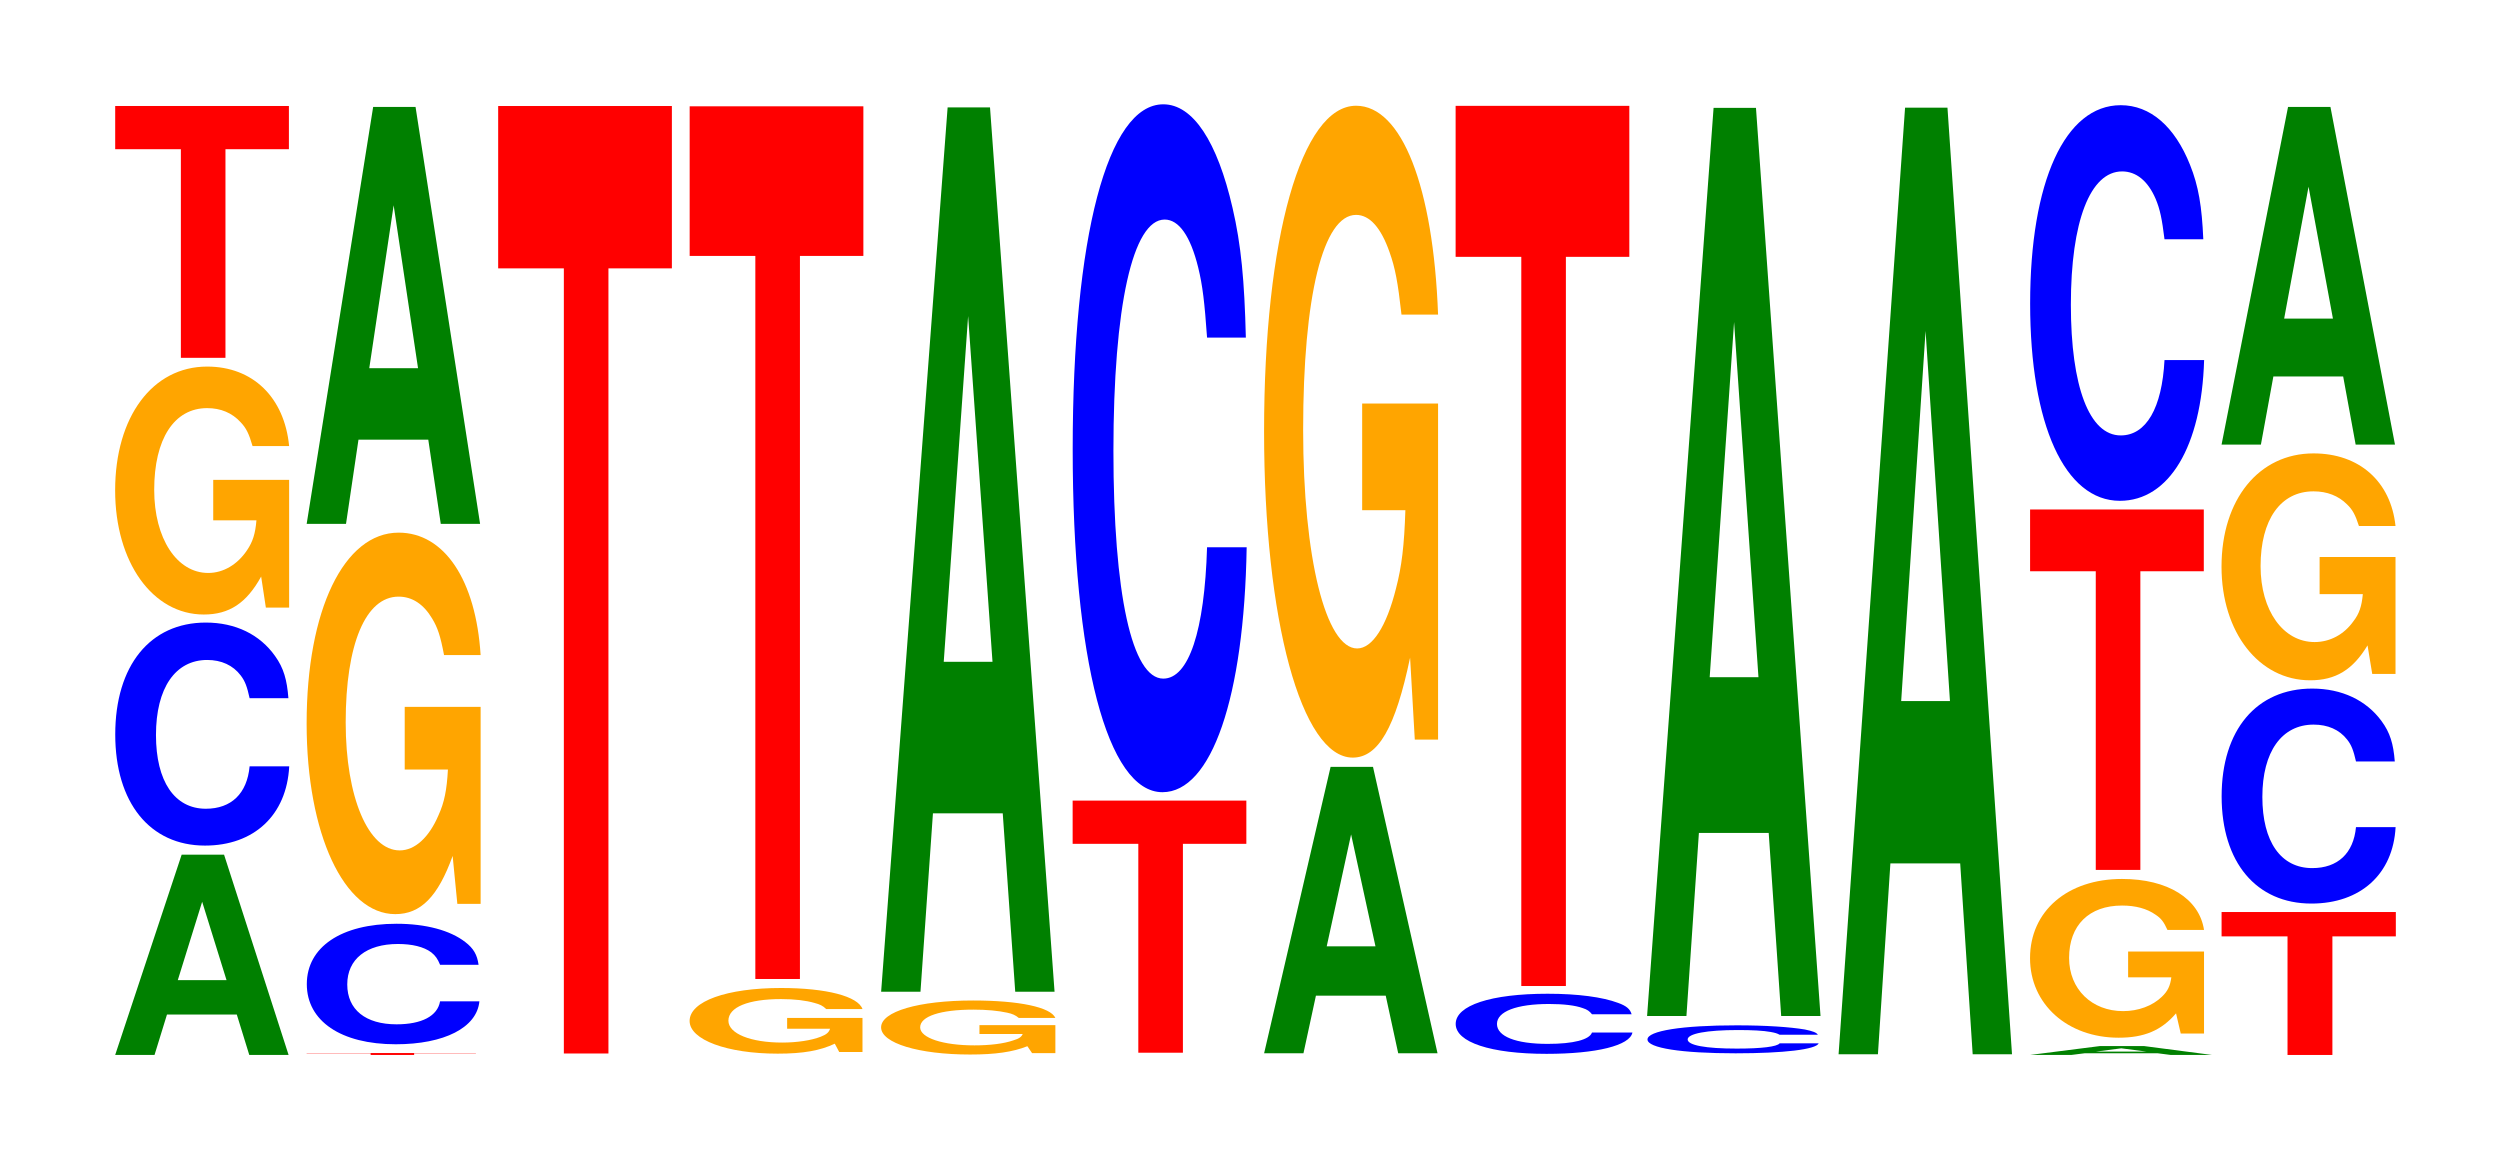
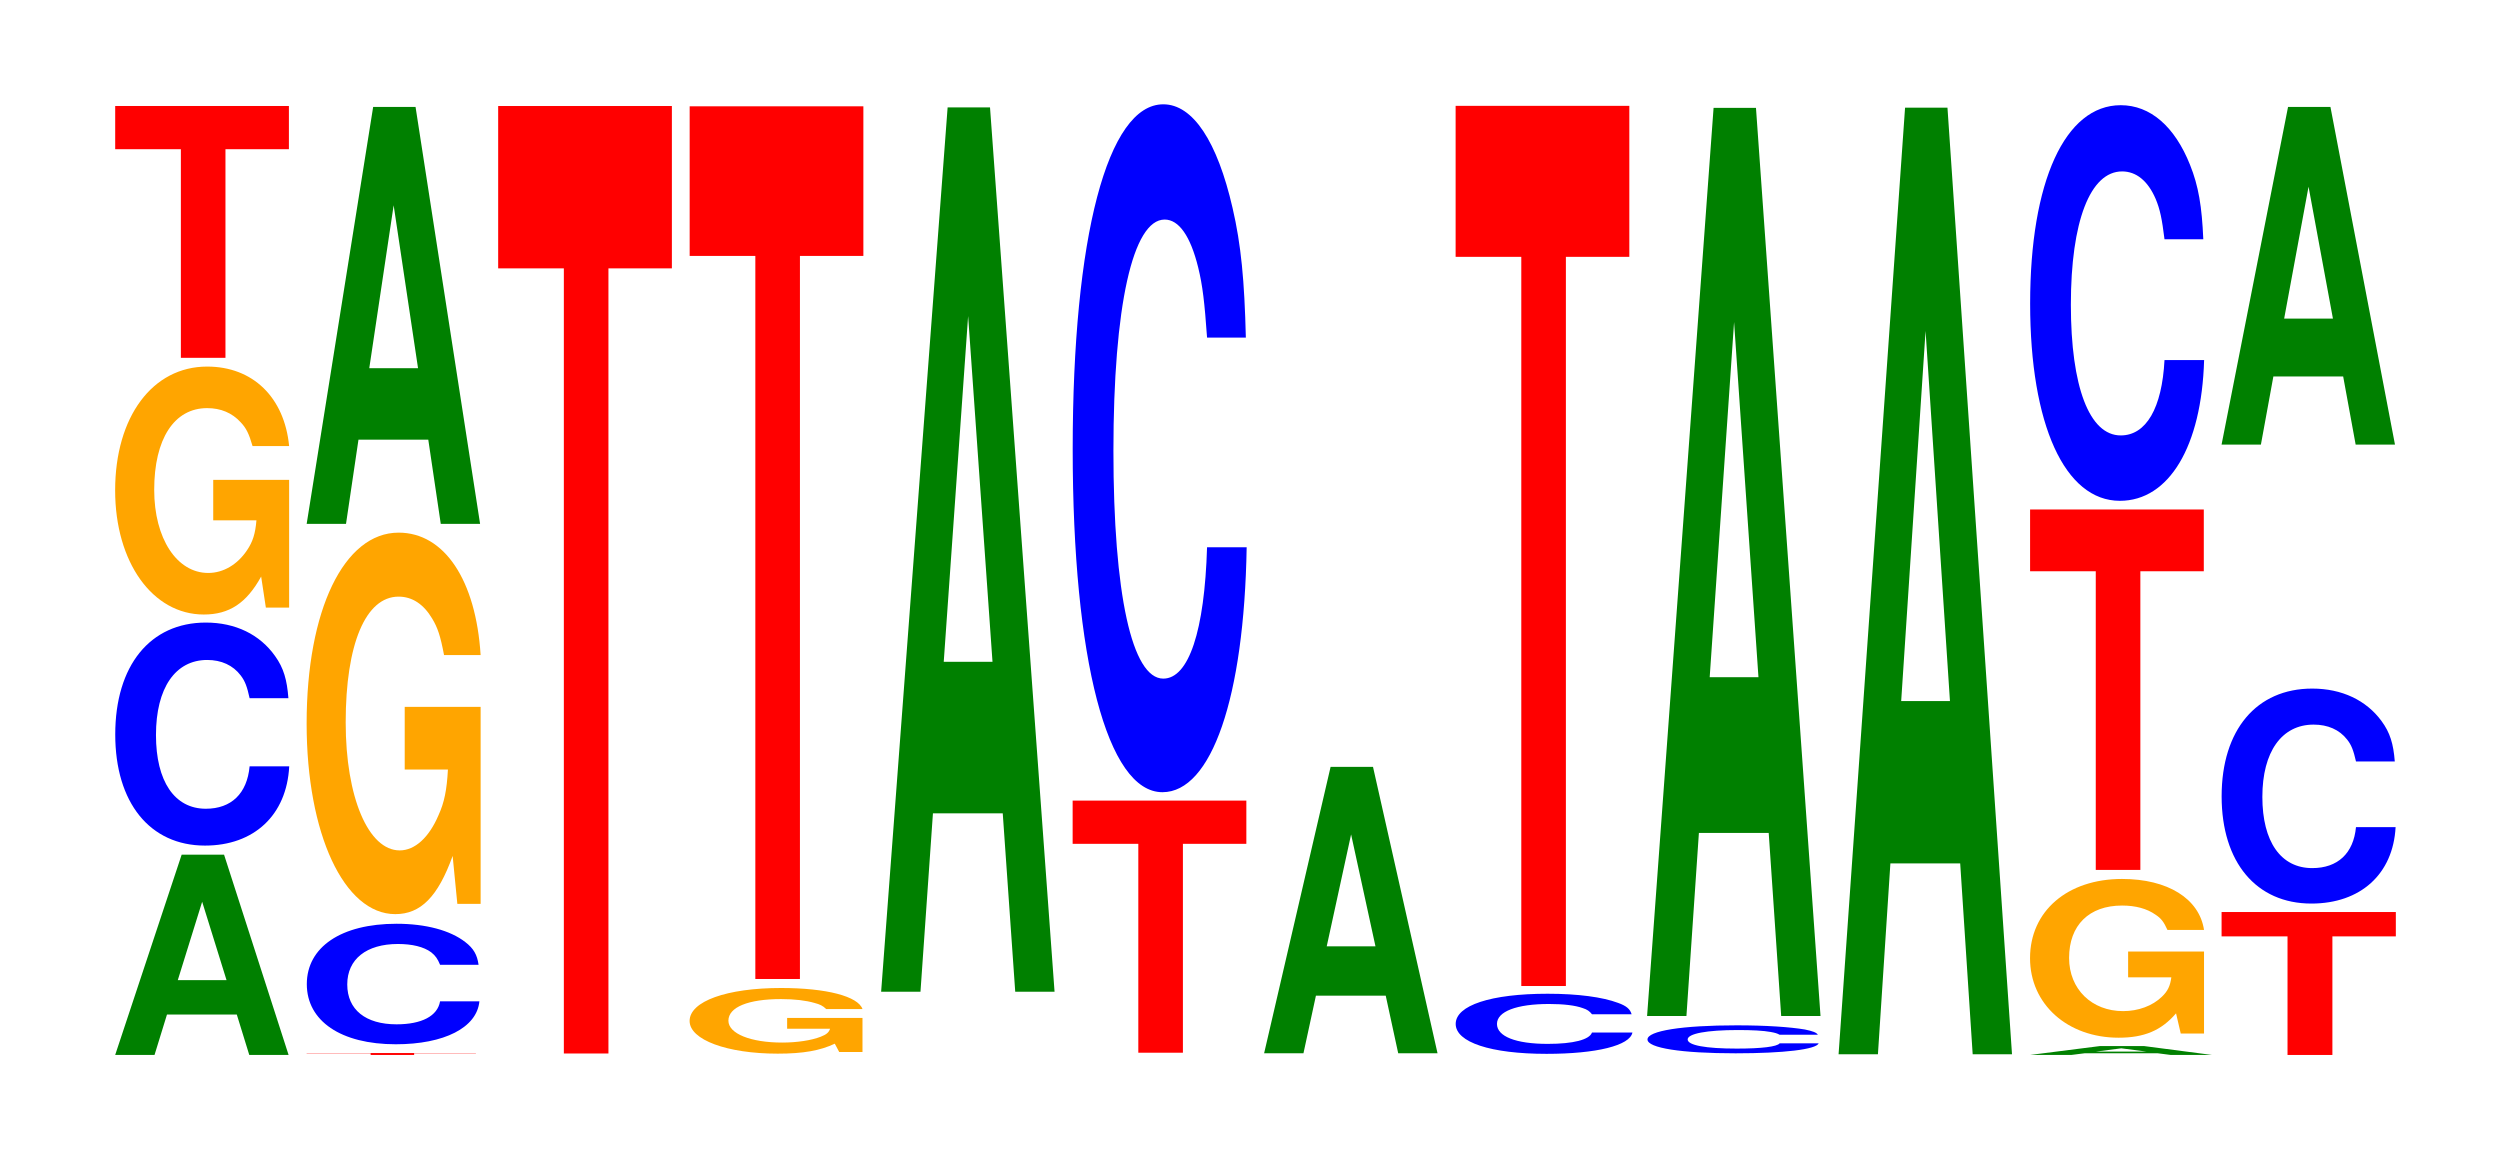
<svg xmlns="http://www.w3.org/2000/svg" xmlns:xlink="http://www.w3.org/1999/xlink" width="141pt" height="66pt" viewBox="0 0 141 66" version="1.1">
  <defs>
    <g>
      <symbol overflow="visible" id="glyph0-0">
        <path style="stroke:none;" d="M 7.234 -2.281 L 7.938 0 L 10.156 0 L 6.516 -11.297 L 4.125 -11.297 L 0.375 0 L 2.594 0 L 3.297 -2.281 Z M 6.656 -4.219 L 3.906 -4.219 L 5.281 -8.641 Z M 6.656 -4.219 " />
      </symbol>
      <symbol overflow="visible" id="glyph1-0">
        <path style="stroke:none;" d="M 10.438 -7.938 C 10.359 -8.969 10.172 -9.641 9.688 -10.312 C 8.828 -11.531 7.453 -12.203 5.781 -12.203 C 2.641 -12.203 0.672 -9.781 0.672 -5.891 C 0.672 -2.047 2.625 0.375 5.734 0.375 C 8.5 0.375 10.344 -1.344 10.484 -4.094 L 8.25 -4.094 C 8.109 -2.562 7.219 -1.703 5.781 -1.703 C 4.016 -1.703 2.969 -3.25 2.969 -5.859 C 2.969 -8.516 4.062 -10.094 5.859 -10.094 C 6.656 -10.094 7.312 -9.797 7.75 -9.219 C 8 -8.891 8.109 -8.578 8.25 -7.938 Z M 10.438 -7.938 " />
      </symbol>
      <symbol overflow="visible" id="glyph2-0">
        <path style="stroke:none;" d="M 10.422 -7.172 L 6.141 -7.172 L 6.141 -4.891 L 8.578 -4.891 C 8.516 -4.141 8.375 -3.688 8.047 -3.203 C 7.516 -2.406 6.719 -1.922 5.859 -1.922 C 4.094 -1.922 2.812 -3.859 2.812 -6.609 C 2.812 -9.484 3.938 -11.219 5.797 -11.219 C 6.562 -11.219 7.203 -10.953 7.688 -10.422 C 8 -10.094 8.156 -9.781 8.359 -9.078 L 10.422 -9.078 C 10.156 -11.828 8.375 -13.562 5.797 -13.562 C 2.719 -13.562 0.609 -10.734 0.609 -6.578 C 0.609 -2.531 2.719 0.422 5.609 0.422 C 7.047 0.422 8.016 -0.219 8.844 -1.719 L 9.109 0.031 L 10.422 0.031 Z M 10.422 -7.172 " />
      </symbol>
      <symbol overflow="visible" id="glyph3-0">
        <path style="stroke:none;" d="M 6.453 -11.766 L 10.031 -11.766 L 10.031 -14.203 L 0.234 -14.203 L 0.234 -11.766 L 3.938 -11.766 L 3.938 0 L 6.453 0 Z M 6.453 -11.766 " />
      </symbol>
      <symbol overflow="visible" id="glyph4-0">
        <path style="stroke:none;" d="M 6.297 -0.094 L 9.781 -0.094 L 9.781 -0.109 L 0.234 -0.109 L 0.234 -0.094 L 3.844 -0.094 L 3.844 0 L 6.297 0 Z M 6.297 -0.094 " />
      </symbol>
      <symbol overflow="visible" id="glyph5-0">
        <path style="stroke:none;" d="M 10.359 -4.281 C 10.281 -4.844 10.078 -5.203 9.609 -5.562 C 8.766 -6.219 7.391 -6.594 5.734 -6.594 C 2.609 -6.594 0.672 -5.281 0.672 -3.188 C 0.672 -1.109 2.594 0.203 5.688 0.203 C 8.422 0.203 10.266 -0.734 10.406 -2.219 L 8.188 -2.219 C 8.047 -1.391 7.156 -0.922 5.734 -0.922 C 3.984 -0.922 2.953 -1.75 2.953 -3.172 C 2.953 -4.594 4.031 -5.453 5.812 -5.453 C 6.609 -5.453 7.266 -5.297 7.688 -4.984 C 7.922 -4.797 8.047 -4.625 8.188 -4.281 Z M 10.359 -4.281 " />
      </symbol>
      <symbol overflow="visible" id="glyph6-0">
        <path style="stroke:none;" d="M 10.422 -11.047 L 6.141 -11.047 L 6.141 -7.516 L 8.578 -7.516 C 8.516 -6.359 8.375 -5.656 8.047 -4.938 C 7.516 -3.688 6.719 -2.953 5.859 -2.953 C 4.094 -2.953 2.812 -5.938 2.812 -10.172 C 2.812 -14.594 3.938 -17.266 5.797 -17.266 C 6.562 -17.266 7.203 -16.844 7.688 -16.031 C 8 -15.516 8.156 -15.047 8.359 -13.969 L 10.422 -13.969 C 10.156 -18.203 8.375 -20.875 5.797 -20.875 C 2.719 -20.875 0.609 -16.516 0.609 -10.109 C 0.609 -3.891 2.719 0.641 5.609 0.641 C 7.047 0.641 8.016 -0.344 8.844 -2.641 L 9.109 0.062 L 10.422 0.062 Z M 10.422 -11.047 " />
      </symbol>
      <symbol overflow="visible" id="glyph7-0">
        <path style="stroke:none;" d="M 7.234 -4.75 L 7.938 0 L 10.156 0 L 6.516 -23.516 L 4.125 -23.516 L 0.375 0 L 2.594 0 L 3.297 -4.75 Z M 6.656 -8.781 L 3.906 -8.781 L 5.281 -17.969 Z M 6.656 -8.781 " />
      </symbol>
      <symbol overflow="visible" id="glyph8-0">
        <path style="stroke:none;" d="M 6.453 -44.281 L 10.031 -44.281 L 10.031 -53.438 L 0.234 -53.438 L 0.234 -44.281 L 3.938 -44.281 L 3.938 0 L 6.453 0 Z M 6.453 -44.281 " />
      </symbol>
      <symbol overflow="visible" id="glyph9-0">
        <path style="stroke:none;" d="M 10.359 -1.906 L 6.109 -1.906 L 6.109 -1.297 L 8.531 -1.297 C 8.469 -1.094 8.328 -0.969 8 -0.844 C 7.484 -0.641 6.672 -0.516 5.828 -0.516 C 4.062 -0.516 2.797 -1.016 2.797 -1.75 C 2.797 -2.516 3.922 -2.969 5.766 -2.969 C 6.531 -2.969 7.172 -2.891 7.656 -2.75 C 7.953 -2.672 8.125 -2.594 8.312 -2.406 L 10.359 -2.406 C 10.109 -3.125 8.328 -3.594 5.766 -3.594 C 2.703 -3.594 0.609 -2.844 0.609 -1.734 C 0.609 -0.672 2.719 0.109 5.578 0.109 C 7.016 0.109 7.969 -0.062 8.797 -0.453 L 9.047 0.016 L 10.359 0.016 Z M 10.359 -1.906 " />
      </symbol>
      <symbol overflow="visible" id="glyph10-0">
        <path style="stroke:none;" d="M 6.453 -40.781 L 10.031 -40.781 L 10.031 -49.219 L 0.234 -49.219 L 0.234 -40.781 L 3.938 -40.781 L 3.938 0 L 6.453 0 Z M 6.453 -40.781 " />
      </symbol>
      <symbol overflow="visible" id="glyph11-0">
-         <path style="stroke:none;" d="M 10.438 -1.562 L 6.156 -1.562 L 6.156 -1.062 L 8.594 -1.062 C 8.531 -0.906 8.391 -0.797 8.062 -0.703 C 7.531 -0.516 6.734 -0.422 5.875 -0.422 C 4.094 -0.422 2.812 -0.844 2.812 -1.438 C 2.812 -2.062 3.953 -2.438 5.812 -2.438 C 6.578 -2.438 7.219 -2.375 7.719 -2.266 C 8.016 -2.203 8.188 -2.125 8.375 -1.969 L 10.438 -1.969 C 10.172 -2.578 8.391 -2.953 5.797 -2.953 C 2.719 -2.953 0.609 -2.328 0.609 -1.438 C 0.609 -0.547 2.734 0.094 5.625 0.094 C 7.062 0.094 8.031 -0.047 8.859 -0.375 L 9.125 0.016 L 10.438 0.016 Z M 10.438 -1.562 " />
-       </symbol>
+         </symbol>
      <symbol overflow="visible" id="glyph12-0">
        <path style="stroke:none;" d="M 7.234 -10.062 L 7.938 0 L 10.156 0 L 6.516 -49.875 L 4.125 -49.875 L 0.375 0 L 2.594 0 L 3.297 -10.062 Z M 6.656 -18.609 L 3.906 -18.609 L 5.281 -38.109 Z M 6.656 -18.609 " />
      </symbol>
      <symbol overflow="visible" id="glyph13-0">
        <path style="stroke:none;" d="M 6.453 -11.781 L 10.031 -11.781 L 10.031 -14.219 L 0.234 -14.219 L 0.234 -11.781 L 3.938 -11.781 L 3.938 0 L 6.453 0 Z M 6.453 -11.781 " />
      </symbol>
      <symbol overflow="visible" id="glyph14-0">
        <path style="stroke:none;" d="M 10.438 -24.469 C 10.359 -27.672 10.172 -29.703 9.688 -31.781 C 8.828 -35.531 7.453 -37.625 5.781 -37.625 C 2.641 -37.625 0.672 -30.156 0.672 -18.172 C 0.672 -6.297 2.625 1.172 5.734 1.172 C 8.5 1.172 10.344 -4.156 10.484 -12.641 L 8.25 -12.641 C 8.109 -7.922 7.219 -5.234 5.781 -5.234 C 4.016 -5.234 2.969 -10 2.969 -18.078 C 2.969 -26.25 4.062 -31.125 5.859 -31.125 C 6.656 -31.125 7.312 -30.203 7.75 -28.422 C 8 -27.406 8.109 -26.453 8.25 -24.469 Z M 10.438 -24.469 " />
      </symbol>
      <symbol overflow="visible" id="glyph15-0">
        <path style="stroke:none;" d="M 7.234 -3.25 L 7.938 0 L 10.156 0 L 6.516 -16.156 L 4.125 -16.156 L 0.375 0 L 2.594 0 L 3.297 -3.25 Z M 6.656 -6.031 L 3.906 -6.031 L 5.281 -12.344 Z M 6.656 -6.031 " />
      </symbol>
      <symbol overflow="visible" id="glyph16-0">
-         <path style="stroke:none;" d="M 10.422 -18.859 L 6.141 -18.859 L 6.141 -12.844 L 8.578 -12.844 C 8.516 -10.875 8.375 -9.672 8.047 -8.422 C 7.516 -6.297 6.719 -5.047 5.859 -5.047 C 4.094 -5.047 2.812 -10.156 2.812 -17.375 C 2.812 -24.922 3.938 -29.5 5.797 -29.5 C 6.562 -29.5 7.203 -28.781 7.688 -27.391 C 8 -26.516 8.156 -25.703 8.359 -23.875 L 10.422 -23.875 C 10.156 -31.094 8.375 -35.656 5.797 -35.656 C 2.719 -35.656 0.609 -28.203 0.609 -17.281 C 0.609 -6.641 2.719 1.109 5.609 1.109 C 7.047 1.109 8.016 -0.578 8.844 -4.531 L 9.109 0.094 L 10.422 0.094 Z M 10.422 -18.859 " />
-       </symbol>
+         </symbol>
      <symbol overflow="visible" id="glyph17-0">
        <path style="stroke:none;" d="M 10.609 -2.125 C 10.531 -2.406 10.328 -2.594 9.844 -2.766 C 8.969 -3.094 7.578 -3.281 5.875 -3.281 C 2.672 -3.281 0.688 -2.625 0.688 -1.578 C 0.688 -0.547 2.656 0.109 5.812 0.109 C 8.625 0.109 10.516 -0.359 10.656 -1.094 L 8.375 -1.094 C 8.234 -0.688 7.328 -0.453 5.875 -0.453 C 4.078 -0.453 3.016 -0.875 3.016 -1.578 C 3.016 -2.281 4.125 -2.703 5.953 -2.703 C 6.766 -2.703 7.438 -2.625 7.859 -2.469 C 8.109 -2.391 8.234 -2.297 8.375 -2.125 Z M 10.609 -2.125 " />
      </symbol>
      <symbol overflow="visible" id="glyph18-0">
        <path style="stroke:none;" d="M 6.453 -41.125 L 10.031 -41.125 L 10.031 -49.641 L 0.234 -49.641 L 0.234 -41.125 L 3.938 -41.125 L 3.938 0 L 6.453 0 Z M 6.453 -41.125 " />
      </symbol>
      <symbol overflow="visible" id="glyph19-0">
        <path style="stroke:none;" d="M 10.266 -1 C 10.188 -1.125 9.984 -1.203 9.531 -1.297 C 8.688 -1.438 7.328 -1.531 5.688 -1.531 C 2.594 -1.531 0.656 -1.219 0.656 -0.734 C 0.656 -0.25 2.578 0.047 5.625 0.047 C 8.344 0.047 10.172 -0.172 10.312 -0.516 L 8.109 -0.516 C 7.969 -0.328 7.094 -0.219 5.688 -0.219 C 3.938 -0.219 2.922 -0.406 2.922 -0.734 C 2.922 -1.062 3.984 -1.266 5.766 -1.266 C 6.547 -1.266 7.188 -1.234 7.609 -1.156 C 7.859 -1.109 7.969 -1.078 8.109 -1 Z M 10.266 -1 " />
      </symbol>
      <symbol overflow="visible" id="glyph20-0">
        <path style="stroke:none;" d="M 7.234 -10.328 L 7.938 0 L 10.156 0 L 6.516 -51.219 L 4.125 -51.219 L 0.375 0 L 2.594 0 L 3.297 -10.328 Z M 6.656 -19.109 L 3.906 -19.109 L 5.281 -39.141 Z M 6.656 -19.109 " />
      </symbol>
      <symbol overflow="visible" id="glyph21-0">
        <path style="stroke:none;" d="M 7.234 -10.766 L 7.938 0 L 10.156 0 L 6.516 -53.391 L 4.125 -53.391 L 0.375 0 L 2.594 0 L 3.297 -10.766 Z M 6.656 -19.922 L 3.906 -19.922 L 5.281 -40.797 Z M 6.656 -19.922 " />
      </symbol>
      <symbol overflow="visible" id="glyph22-0">
        <path style="stroke:none;" d="M 7.609 -0.094 L 8.344 0 L 10.672 0 L 6.844 -0.5 L 4.328 -0.5 L 0.391 0 L 2.719 0 L 3.469 -0.094 Z M 6.984 -0.188 L 4.094 -0.188 L 5.547 -0.375 Z M 6.984 -0.188 " />
      </symbol>
      <symbol overflow="visible" id="glyph23-0">
        <path style="stroke:none;" d="M 10.422 -4.594 L 6.141 -4.594 L 6.141 -3.141 L 8.578 -3.141 C 8.516 -2.656 8.375 -2.359 8.047 -2.047 C 7.516 -1.531 6.719 -1.234 5.859 -1.234 C 4.094 -1.234 2.812 -2.469 2.812 -4.234 C 2.812 -6.078 3.938 -7.188 5.797 -7.188 C 6.562 -7.188 7.203 -7.016 7.688 -6.672 C 8 -6.469 8.156 -6.266 8.359 -5.812 L 10.422 -5.812 C 10.156 -7.578 8.375 -8.688 5.797 -8.688 C 2.719 -8.688 0.609 -6.875 0.609 -4.219 C 0.609 -1.625 2.719 0.266 5.609 0.266 C 7.047 0.266 8.016 -0.141 8.844 -1.109 L 9.109 0.031 L 10.422 0.031 Z M 10.422 -4.594 " />
      </symbol>
      <symbol overflow="visible" id="glyph24-0">
        <path style="stroke:none;" d="M 6.453 -16.844 L 10.031 -16.844 L 10.031 -20.328 L 0.234 -20.328 L 0.234 -16.844 L 3.938 -16.844 L 3.938 0 L 6.453 0 Z M 6.453 -16.844 " />
      </symbol>
      <symbol overflow="visible" id="glyph25-0">
        <path style="stroke:none;" d="M 10.438 -14.078 C 10.359 -15.922 10.172 -17.078 9.688 -18.281 C 8.828 -20.438 7.453 -21.641 5.781 -21.641 C 2.641 -21.641 0.672 -17.344 0.672 -10.453 C 0.672 -3.625 2.625 0.672 5.734 0.672 C 8.5 0.672 10.344 -2.391 10.484 -7.266 L 8.25 -7.266 C 8.109 -4.562 7.219 -3.016 5.781 -3.016 C 4.016 -3.016 2.969 -5.75 2.969 -10.391 C 2.969 -15.094 4.062 -17.906 5.859 -17.906 C 6.656 -17.906 7.312 -17.375 7.75 -16.359 C 8 -15.766 8.109 -15.219 8.25 -14.078 Z M 10.438 -14.078 " />
      </symbol>
      <symbol overflow="visible" id="glyph26-0">
        <path style="stroke:none;" d="M 6.484 -6.688 L 10.062 -6.688 L 10.062 -8.062 L 0.234 -8.062 L 0.234 -6.688 L 3.953 -6.688 L 3.953 0 L 6.484 0 Z M 6.484 -6.688 " />
      </symbol>
      <symbol overflow="visible" id="glyph27-0">
        <path style="stroke:none;" d="M 10.438 -7.656 C 10.359 -8.656 10.172 -9.281 9.688 -9.938 C 8.828 -11.109 7.453 -11.766 5.781 -11.766 C 2.641 -11.766 0.672 -9.438 0.672 -5.688 C 0.672 -1.969 2.625 0.359 5.734 0.359 C 8.5 0.359 10.344 -1.297 10.484 -3.953 L 8.25 -3.953 C 8.109 -2.469 7.219 -1.641 5.781 -1.641 C 4.016 -1.641 2.969 -3.125 2.969 -5.656 C 2.969 -8.203 4.062 -9.734 5.859 -9.734 C 6.656 -9.734 7.312 -9.453 7.75 -8.891 C 8 -8.578 8.109 -8.266 8.25 -7.656 Z M 10.438 -7.656 " />
      </symbol>
      <symbol overflow="visible" id="glyph28-0">
-         <path style="stroke:none;" d="M 10.422 -6.562 L 6.141 -6.562 L 6.141 -4.469 L 8.578 -4.469 C 8.516 -3.781 8.375 -3.359 8.047 -2.938 C 7.516 -2.188 6.719 -1.766 5.859 -1.766 C 4.094 -1.766 2.812 -3.531 2.812 -6.047 C 2.812 -8.672 3.938 -10.266 5.797 -10.266 C 6.562 -10.266 7.203 -10.016 7.688 -9.531 C 8 -9.234 8.156 -8.938 8.359 -8.312 L 10.422 -8.312 C 10.156 -10.828 8.375 -12.406 5.797 -12.406 C 2.719 -12.406 0.609 -9.812 0.609 -6.016 C 0.609 -2.312 2.719 0.391 5.609 0.391 C 7.047 0.391 8.016 -0.203 8.844 -1.578 L 9.109 0.031 L 10.422 0.031 Z M 10.422 -6.562 " />
-       </symbol>
+         </symbol>
      <symbol overflow="visible" id="glyph29-0">
        <path style="stroke:none;" d="M 7.234 -3.844 L 7.938 0 L 10.156 0 L 6.516 -19.047 L 4.125 -19.047 L 0.375 0 L 2.594 0 L 3.297 -3.844 Z M 6.656 -7.109 L 3.906 -7.109 L 5.281 -14.547 Z M 6.656 -7.109 " />
      </symbol>
    </g>
  </defs>
  <g id="surface1">
    <g style="fill:rgb(0%,50.194%,0%);fill-opacity:1;">
      <use xlink:href="#glyph0-0" x="6.121" y="59.5" />
    </g>
    <g style="fill:rgb(0%,0%,100%);fill-opacity:1;">
      <use xlink:href="#glyph1-0" x="5.828" y="47.316" />
    </g>
    <g style="fill:rgb(100%,64.647%,0%);fill-opacity:1;">
      <use xlink:href="#glyph2-0" x="5.885" y="34.237" />
    </g>
    <g style="fill:rgb(100%,0%,0%);fill-opacity:1;">
      <use xlink:href="#glyph3-0" x="6.263" y="20.181" />
    </g>
    <g style="fill:rgb(100%,0%,0%);fill-opacity:1;">
      <use xlink:href="#glyph4-0" x="17.06" y="59.5" />
    </g>
    <g style="fill:rgb(0%,0%,100%);fill-opacity:1;">
      <use xlink:href="#glyph5-0" x="16.632" y="58.694" />
    </g>
    <g style="fill:rgb(100%,64.647%,0%);fill-opacity:1;">
      <use xlink:href="#glyph6-0" x="16.685" y="50.916" />
    </g>
    <g style="fill:rgb(0%,50.194%,0%);fill-opacity:1;">
      <use xlink:href="#glyph7-0" x="16.921" y="29.547" />
    </g>
    <g style="fill:rgb(100%,0%,0%);fill-opacity:1;">
      <use xlink:href="#glyph8-0" x="27.863" y="59.417" />
    </g>
    <g style="fill:rgb(100%,64.647%,0%);fill-opacity:1;">
      <use xlink:href="#glyph9-0" x="38.285" y="59.317" />
    </g>
    <g style="fill:rgb(100%,0%,0%);fill-opacity:1;">
      <use xlink:href="#glyph10-0" x="38.663" y="55.215" />
    </g>
    <g style="fill:rgb(100%,64.647%,0%);fill-opacity:1;">
      <use xlink:href="#glyph11-0" x="49.085" y="59.381" />
    </g>
    <g style="fill:rgb(0%,50.194%,0%);fill-opacity:1;">
      <use xlink:href="#glyph12-0" x="49.321" y="55.934" />
    </g>
    <g style="fill:rgb(100%,0%,0%);fill-opacity:1;">
      <use xlink:href="#glyph13-0" x="60.263" y="59.373" />
    </g>
    <g style="fill:rgb(0%,0%,100%);fill-opacity:1;">
      <use xlink:href="#glyph14-0" x="59.828" y="43.508" />
    </g>
    <g style="fill:rgb(0%,50.194%,0%);fill-opacity:1;">
      <use xlink:href="#glyph15-0" x="70.921" y="59.406" />
    </g>
    <g style="fill:rgb(100%,64.647%,0%);fill-opacity:1;">
      <use xlink:href="#glyph16-0" x="70.685" y="41.62" />
    </g>
    <g style="fill:rgb(0%,0%,100%);fill-opacity:1;">
      <use xlink:href="#glyph17-0" x="81.413" y="59.328" />
    </g>
    <g style="fill:rgb(100%,0%,0%);fill-opacity:1;">
      <use xlink:href="#glyph18-0" x="81.863" y="55.611" />
    </g>
    <g style="fill:rgb(0%,0%,100%);fill-opacity:1;">
      <use xlink:href="#glyph19-0" x="92.262" y="59.36" />
    </g>
    <g style="fill:rgb(0%,50.194%,0%);fill-opacity:1;">
      <use xlink:href="#glyph20-0" x="92.521" y="57.304" />
    </g>
    <g style="fill:rgb(0%,50.194%,0%);fill-opacity:1;">
      <use xlink:href="#glyph21-0" x="103.321" y="59.462" />
    </g>
    <g style="fill:rgb(0%,50.194%,0%);fill-opacity:1;">
      <use xlink:href="#glyph22-0" x="114.095" y="59.5" />
    </g>
    <g style="fill:rgb(100%,64.647%,0%);fill-opacity:1;">
      <use xlink:href="#glyph23-0" x="113.885" y="58.261" />
    </g>
    <g style="fill:rgb(100%,0%,0%);fill-opacity:1;">
      <use xlink:href="#glyph24-0" x="114.263" y="49.063" />
    </g>
    <g style="fill:rgb(0%,0%,100%);fill-opacity:1;">
      <use xlink:href="#glyph25-0" x="113.828" y="27.574" />
    </g>
    <g style="fill:rgb(100%,0%,0%);fill-opacity:1;">
      <use xlink:href="#glyph26-0" x="125.063" y="59.5" />
    </g>
    <g style="fill:rgb(0%,0%,100%);fill-opacity:1;">
      <use xlink:href="#glyph27-0" x="124.628" y="50.602" />
    </g>
    <g style="fill:rgb(100%,64.647%,0%);fill-opacity:1;">
      <use xlink:href="#glyph28-0" x="124.685" y="37.978" />
    </g>
    <g style="fill:rgb(0%,50.194%,0%);fill-opacity:1;">
      <use xlink:href="#glyph29-0" x="124.921" y="25.077" />
    </g>
  </g>
</svg>